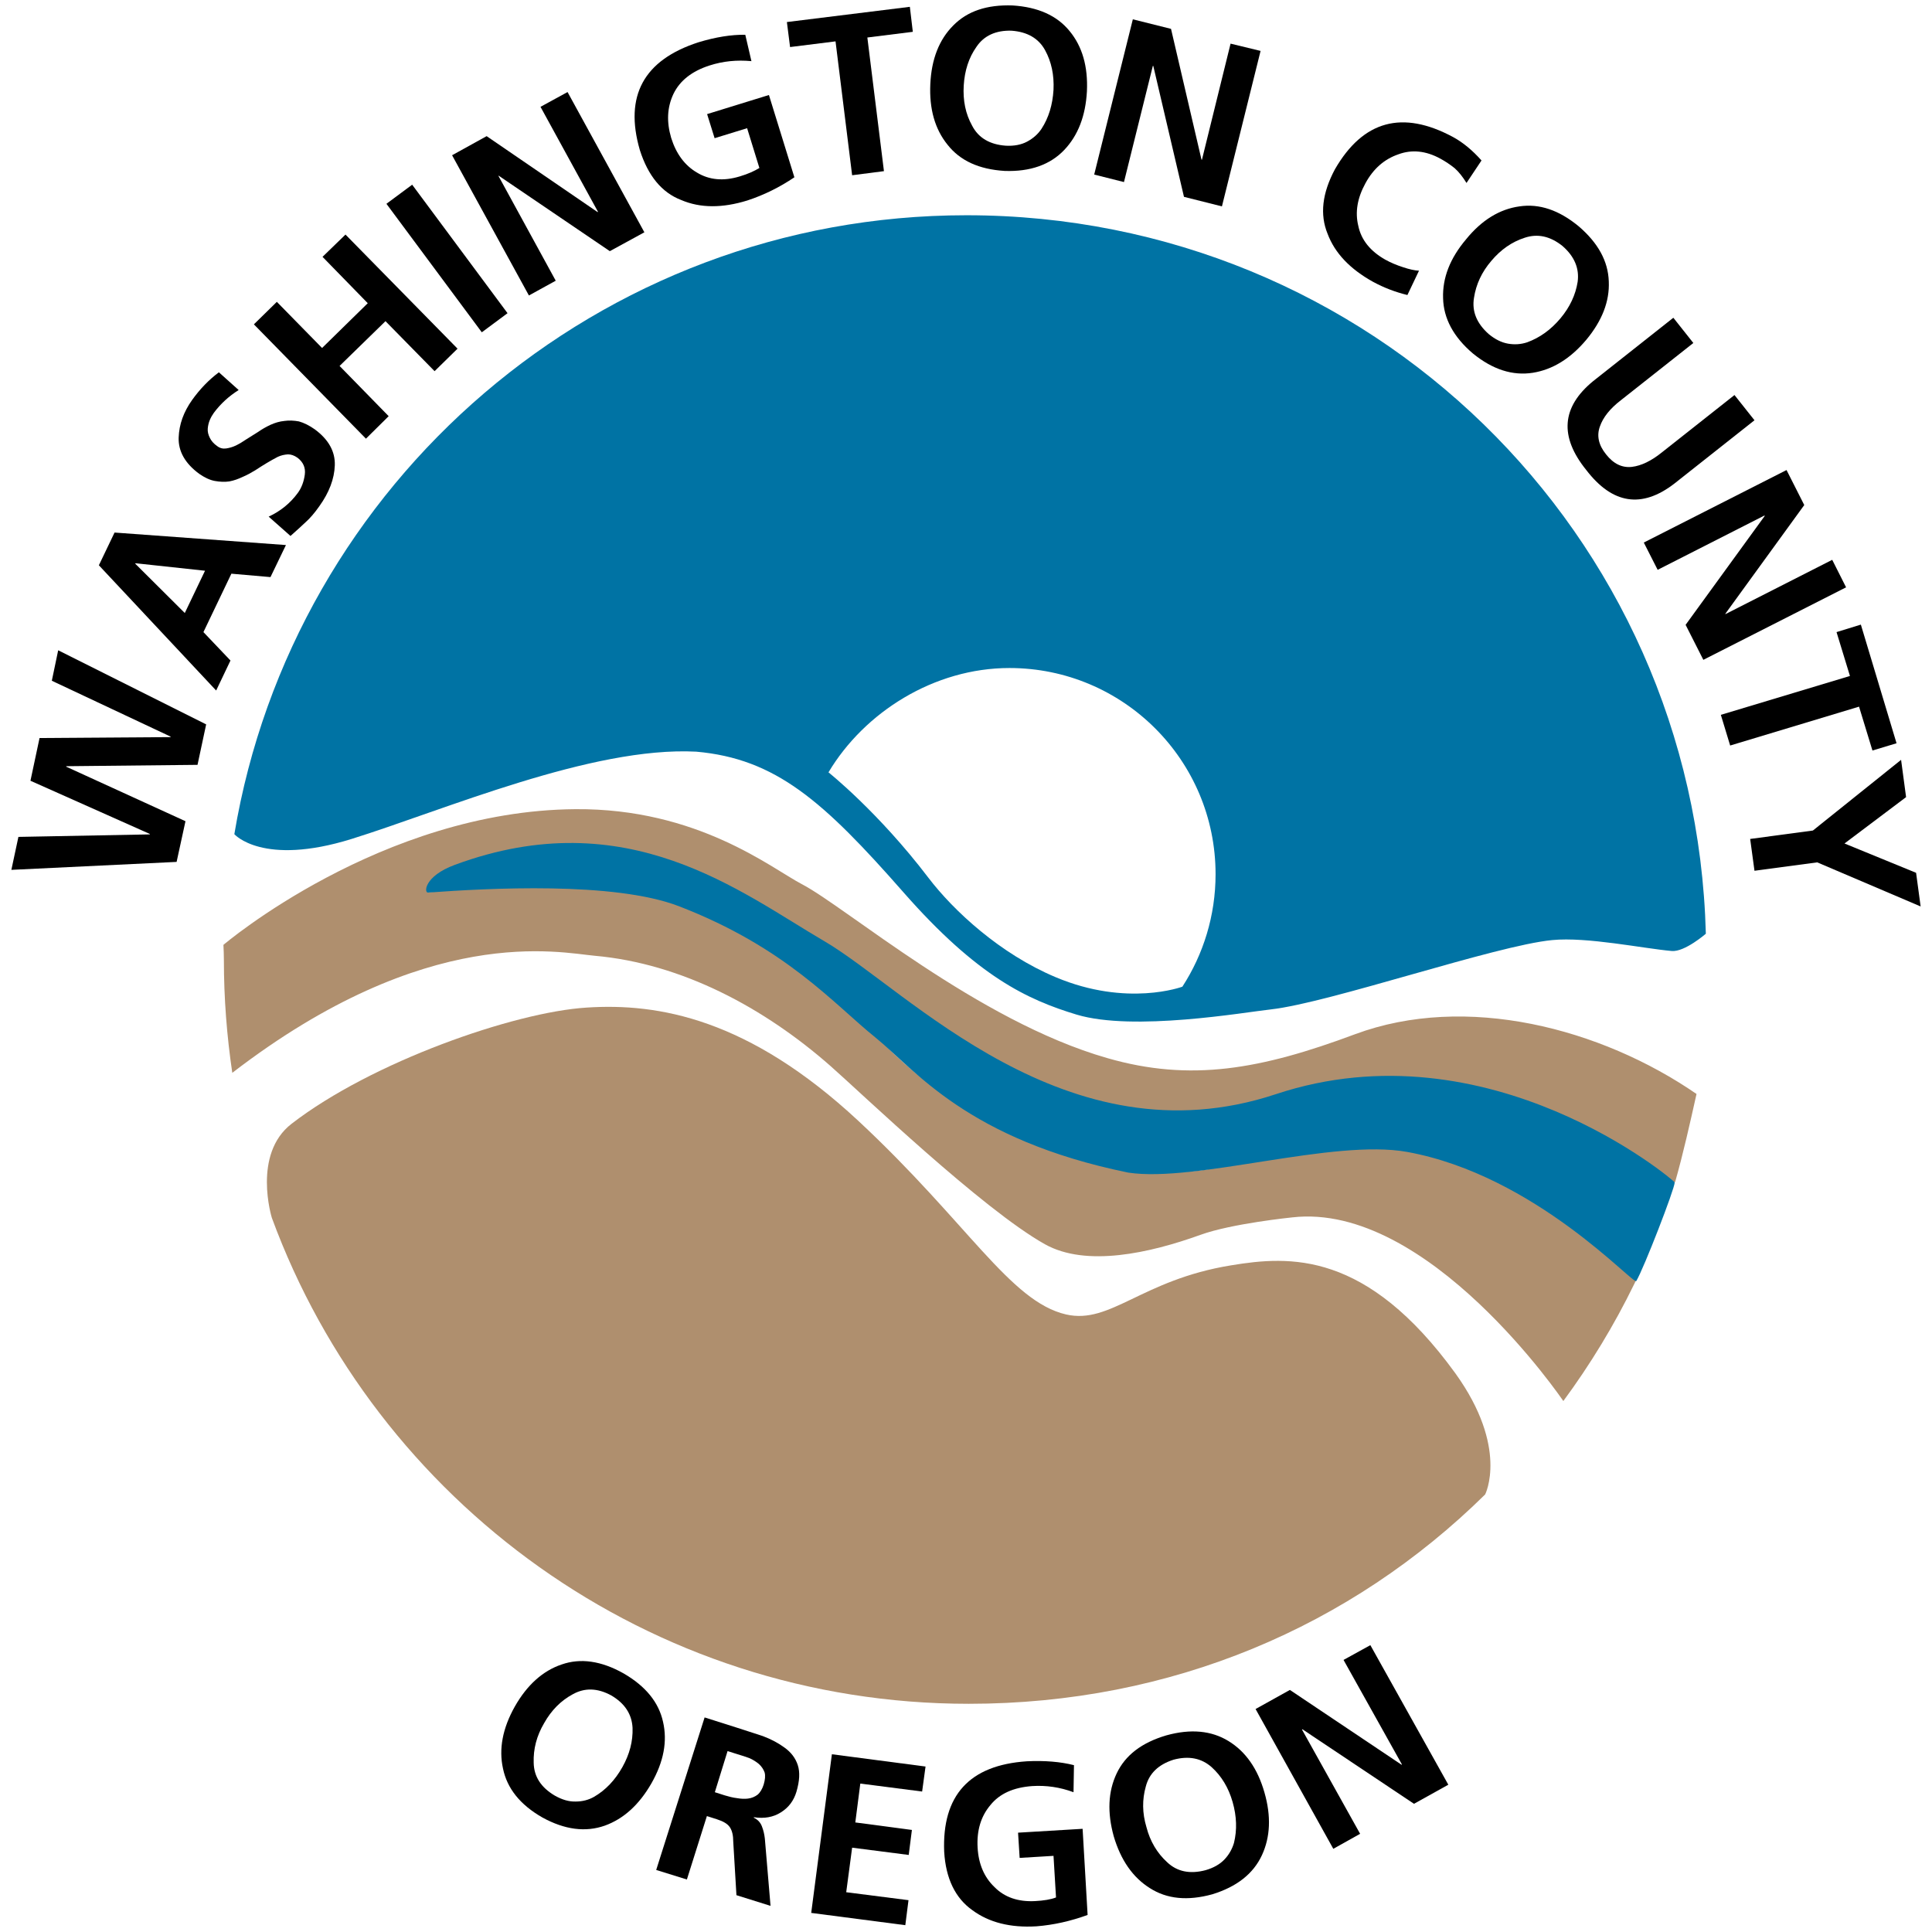
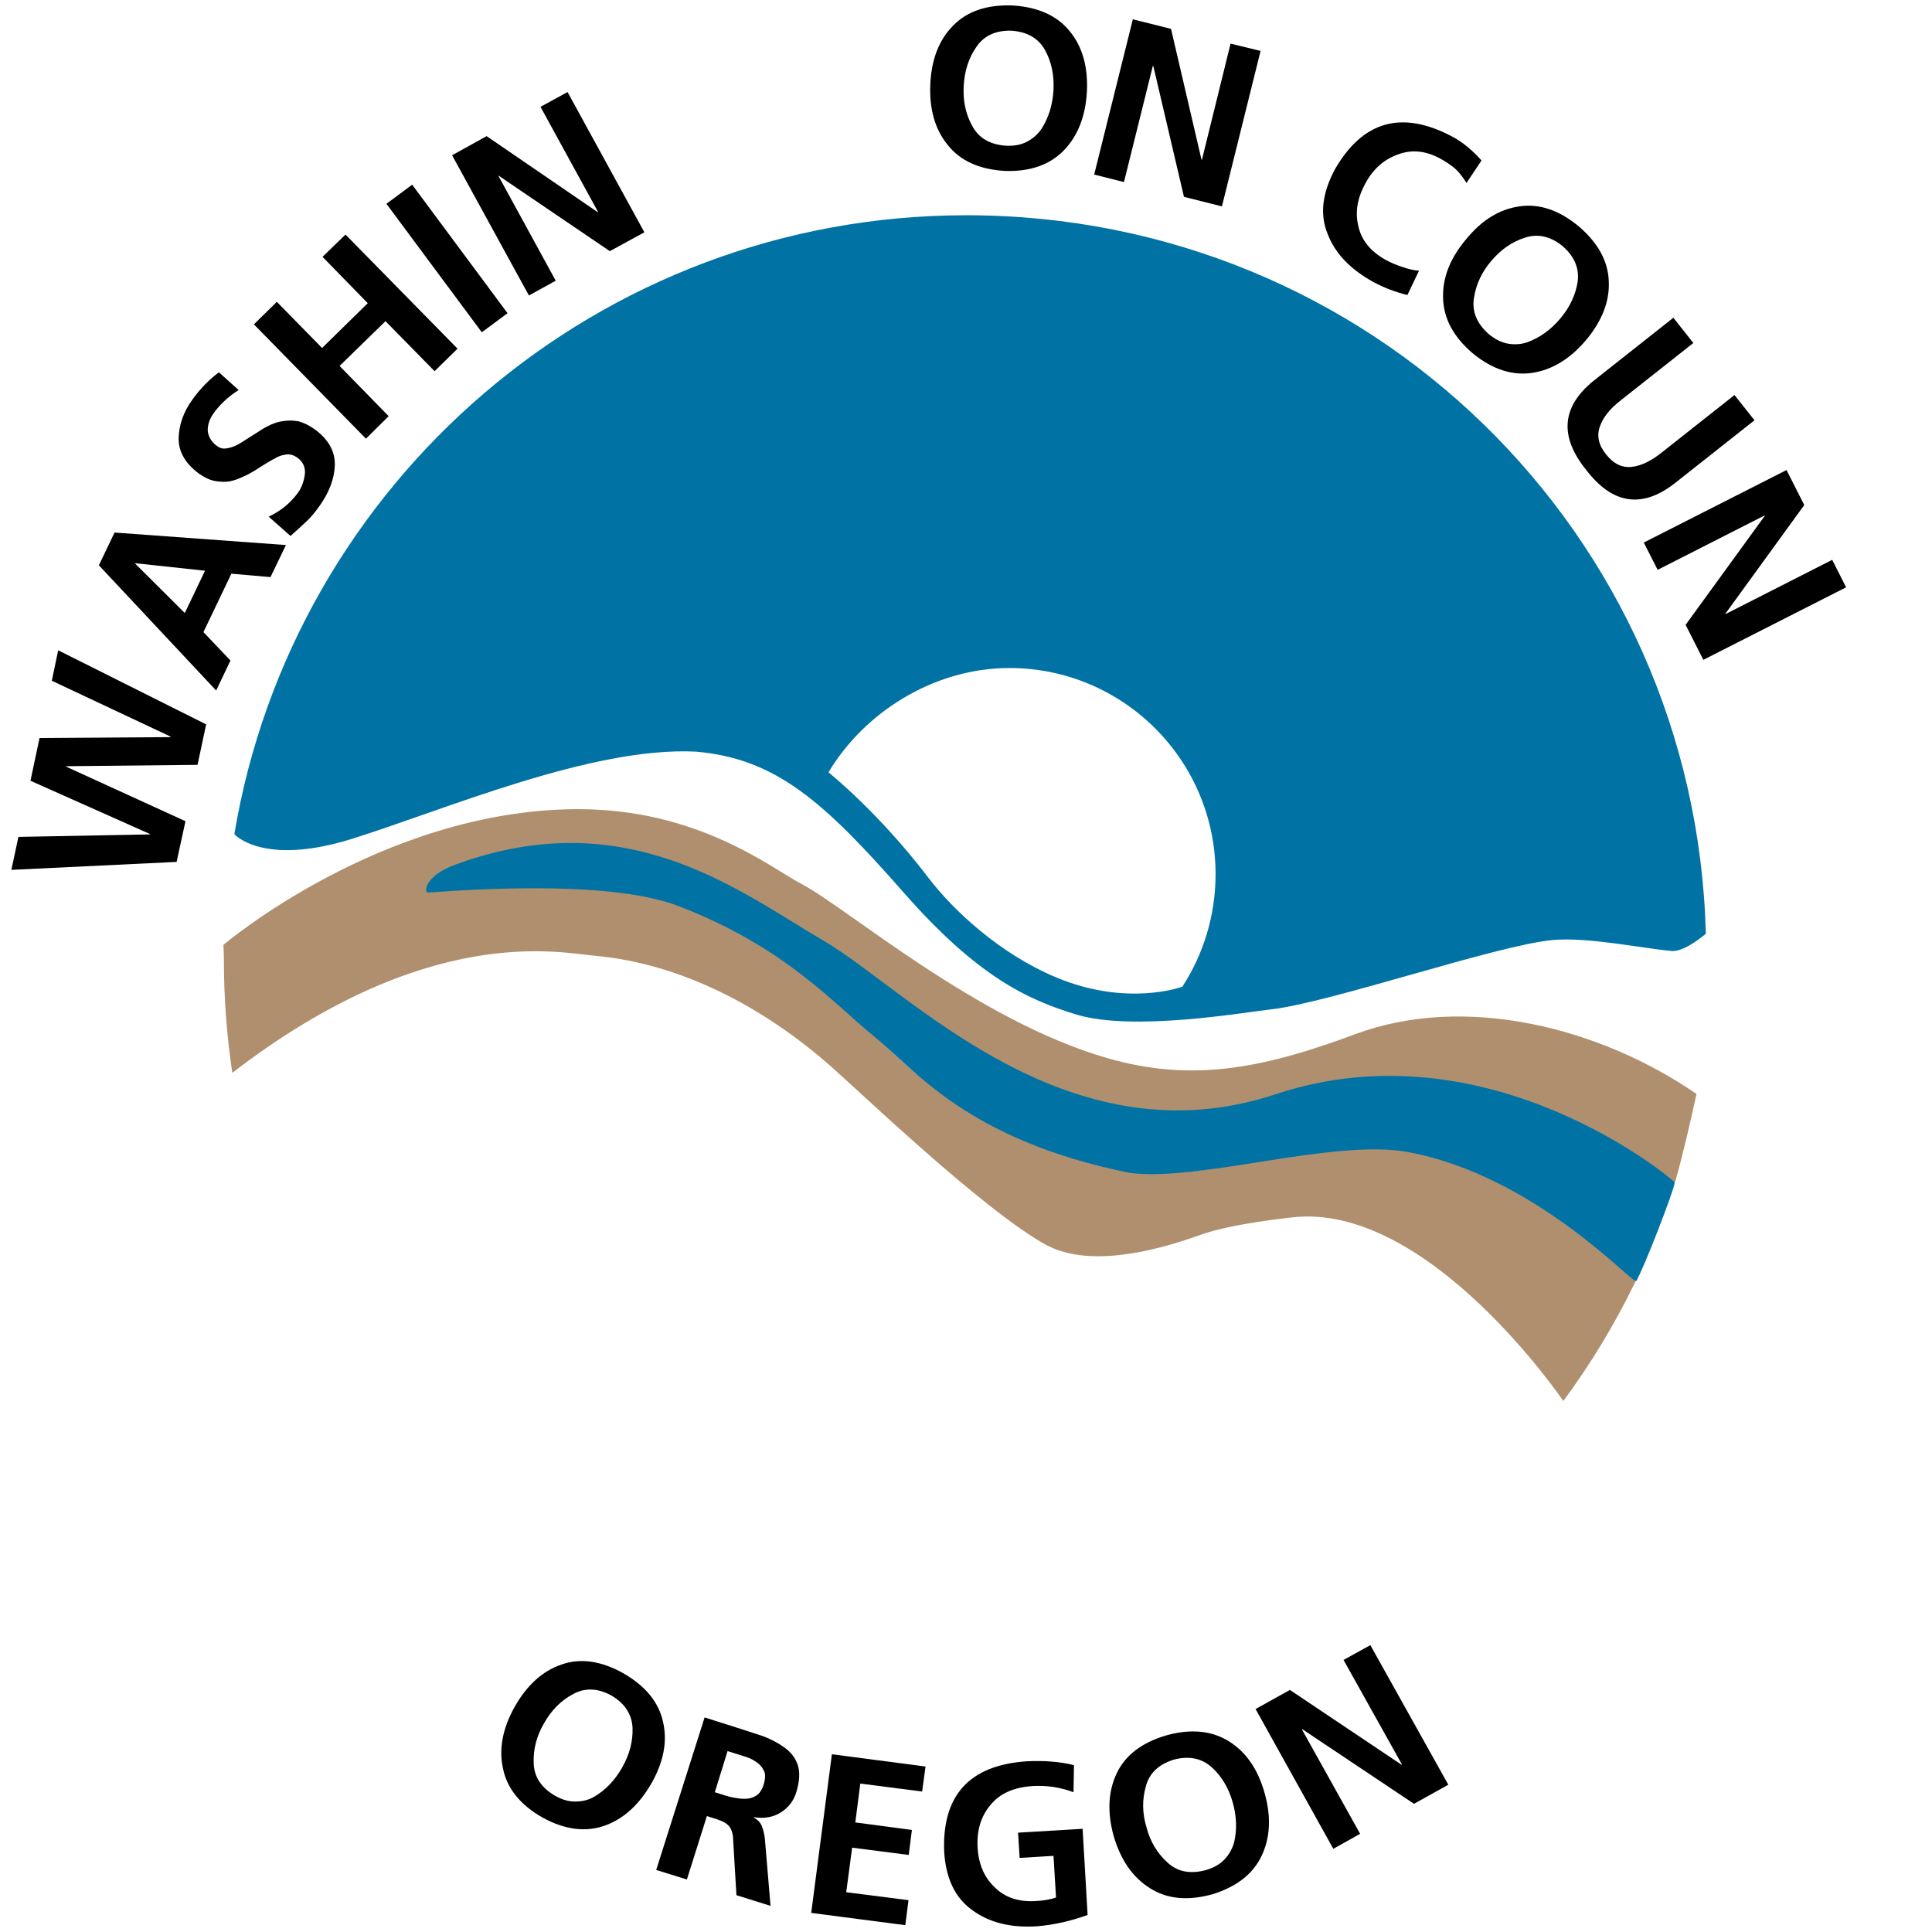
<svg xmlns="http://www.w3.org/2000/svg" version="1.1" id="Layer_1" x="0px" y="0px" viewBox="0 0 85 85" style="enable-background:new 0 0 85 85;" xml:space="preserve">
  <style type="text/css">
	.wcor-st0{fill:#AF8F6E;}
	.wcor-st1{fill:#0073A4;}
</style>
-   <path class="wcor-st0" d="M65.34,65.75c-5.9,5.81-13.79,9.21-22.72,9.21c-14.07,0-26.07-8.9-30.66-21.38c0,0-0.87-2.8,0.87-4.14  c3.52-2.72,9.79-4.91,12.97-5.11c3.18-0.21,7.13,0.49,11.96,4.98c4.83,4.5,6.68,7.95,9.14,8.52c1.96,0.45,3.32-1.52,7.26-2.16  c2.59-0.43,5.96-0.64,9.87,4.75C66.39,63.7,65.34,65.75,65.34,65.75" />
  <path class="wcor-st0" d="M72,56.28c-5.78-4.6-8.65-7.28-18.11-4.98c-4.23,1.03-10.57-0.92-14.9-5.27c-5.51-5.53-9.45-6.38-10.83-6.66  c-1.51-0.31-5.48-0.58-9.32-0.11c-0.09,0.01-0.24-0.58,1.1-1.11c1.55-0.6,4.71-1.56,8.59-0.57c3.39,0.86,9.54,5.04,11.03,6.24  c2.03,1.64,4.29,2.99,7.28,4.2c4.28,1.72,8.26,0.49,8.26,0.49c11.01-3.72,18.5,3.86,18.6,3.49c0.36-1.27,0.64-2.53,0.94-3.87  c-4.21-2.9-10.14-4.44-15.02-2.63c-4.15,1.55-7.24,2.11-10.91,1.05c-5.69-1.63-11.49-6.64-13.43-7.65c-1.34-0.7-4.58-3.34-9.96-3.3  c-8.55,0.06-15.49,5.97-15.49,5.97c0.01,0.21,0.02,0.43,0.02,0.66c0,1.69,0.13,3.35,0.37,4.97c8.59-6.61,14.39-5.29,15.95-5.15  c3.82,0.34,7.45,2.28,10.38,4.86c1.33,1.17,6.67,6.29,9.42,7.83c1.82,1.02,4.62,0.39,6.84-0.41c1.37-0.5,4.04-0.77,4.04-0.77  c5.99-0.69,11.93,8.08,11.93,8.08c1.18-1.6,2.24-3.34,3.12-5.15" />
  <path class="wcor-st1" d="M49.64,51.59c2.97,0.45,9.01-1.5,12.27-0.91c5.65,1.03,9.97,5.88,10.08,5.68c0.33-0.55,1.69-4.06,1.69-4.34  c0-0.06-8.15-7-17.55-3.88c-9.23,3.06-16.2-4.59-19.86-6.73c-3.67-2.14-8.66-6.17-16.26-3.36c-1.35,0.5-1.36,1.23-1.18,1.22  c2.61-0.19,8.18-0.5,11.04,0.6c4.72,1.82,6.81,4.3,8.65,5.78C40.26,47.06,42.55,50.14,49.64,51.59" />
  <path class="wcor-st1" d="M42.52,9.47c-16.19,0-29.63,11.78-32.21,27.23c0,0,1.24,1.43,5.16,0.21c4.07-1.27,10.56-4.08,15.16-3.84  c3.5,0.31,5.59,2.17,9.12,6.19c3.25,3.7,5.44,4.72,7.62,5.38c2.5,0.75,7.36-0.1,8.54-0.23c2.59-0.29,9.88-2.81,12.38-3.05  c1.53-0.15,4.01,0.37,5.26,0.48c0.57,0.05,1.5-0.76,1.5-0.76C74.59,23.45,60.27,9.47,42.52,9.47 M52.02,43.41  c0,0-2.43,0.91-5.58-0.42c-2.43-1.02-4.48-2.91-5.6-4.38c-2.2-2.89-4.39-4.63-4.39-4.63c1.58-2.65,4.65-4.59,7.96-4.59  c5.01,0,9.07,4.06,9.07,9.07C53.48,40.29,52.94,41.99,52.02,43.41" />
  <g>
    <polygon points="0.5,38.27 0.81,36.82 6.59,36.71 6.59,36.69 1.34,34.35 1.74,32.47 7.5,32.43 7.51,32.41 2.28,29.95 2.56,28.61    9.07,31.87 8.69,33.65 2.92,33.71 2.91,33.73 8.16,36.13 7.77,37.92" />
    <path d="M4.35,24.87l0.69-1.44l7.54,0.55l-0.68,1.41l-1.72-0.15l-1.23,2.57l1.19,1.25l-0.63,1.32L4.35,24.87z M5.96,24.78   L5.95,24.8l2.18,2.17l0.89-1.86L5.96,24.78z" />
    <path d="M9.41,18.16c-0.07,0.1-0.13,0.2-0.18,0.32c-0.05,0.12-0.08,0.25-0.09,0.38c-0.01,0.13,0.02,0.26,0.09,0.4   c0.06,0.13,0.17,0.26,0.33,0.37c0.12,0.09,0.25,0.12,0.39,0.1c0.14-0.02,0.28-0.06,0.43-0.13c0.16-0.08,0.31-0.17,0.47-0.28   c0.16-0.1,0.33-0.21,0.51-0.32c0.17-0.12,0.35-0.22,0.54-0.31c0.2-0.09,0.4-0.15,0.61-0.17c0.2-0.03,0.42-0.02,0.64,0.02   c0.22,0.06,0.46,0.18,0.7,0.35c0.61,0.45,0.9,0.98,0.88,1.58c-0.02,0.6-0.25,1.2-0.68,1.8c-0.21,0.3-0.41,0.53-0.6,0.7   c-0.19,0.18-0.41,0.38-0.67,0.61l-0.96-0.85c0.52-0.24,0.95-0.59,1.28-1.04c0.17-0.23,0.27-0.51,0.31-0.81   c0.04-0.3-0.07-0.55-0.32-0.74c-0.14-0.1-0.28-0.15-0.42-0.15c-0.15,0.01-0.3,0.04-0.45,0.11c-0.31,0.16-0.64,0.36-0.99,0.59   c-0.18,0.11-0.36,0.21-0.55,0.29c-0.19,0.09-0.38,0.16-0.59,0.2c-0.2,0.03-0.42,0.02-0.64-0.02c-0.22-0.04-0.45-0.15-0.68-0.31   c-0.63-0.46-0.93-1-0.91-1.6c0.02-0.58,0.22-1.13,0.59-1.65c0.35-0.49,0.75-0.9,1.18-1.22l0.87,0.78   C10.07,17.43,9.71,17.76,9.41,18.16" />
    <polygon points="11.17,14.27 12.18,13.28 14.17,15.31 16.18,13.34 14.19,11.3 15.2,10.32 20.13,15.34 19.12,16.33 16.96,14.13    14.94,16.1 17.1,18.31 16.1,19.3" />
    <rect x="18.96" y="7.86" transform="matrix(0.803 -0.596 0.596 0.803 -2.908 13.955)" width="1.41" height="7.04" />
    <polygon points="19.89,6.83 21.41,5.99 26.29,9.33 26.31,9.32 23.78,4.7 24.97,4.05 28.35,10.22 26.83,11.05 21.94,7.73    21.93,7.74 24.45,12.35 23.27,13" />
-     <path d="M31.22,2.88c-0.78,0.25-1.31,0.67-1.59,1.25c-0.28,0.59-0.31,1.23-0.1,1.94c0.22,0.7,0.6,1.21,1.13,1.52   c0.54,0.33,1.17,0.39,1.89,0.17c0.37-0.11,0.65-0.24,0.86-0.37l-0.54-1.75l-1.43,0.44l-0.33-1.06l2.72-0.84l1.12,3.62   c-0.65,0.44-1.34,0.78-2.07,1.02c-1.1,0.34-2.07,0.34-2.91-0.02c-0.86-0.33-1.46-1.07-1.82-2.2c-0.69-2.38,0.17-3.96,2.58-4.74   c0.76-0.23,1.45-0.34,2.06-0.33l0.27,1.16C32.42,2.63,31.81,2.69,31.22,2.88" />
    <g>
-       <polygon points="36.76,1.82 34.76,2.07 34.62,0.97 40.03,0.3 40.16,1.4 38.16,1.65 38.89,7.53 37.49,7.71" />
      <path d="M41.94,1.12c0.62-0.63,1.48-0.92,2.61-0.88c1.11,0.07,1.95,0.44,2.51,1.13c0.56,0.68,0.81,1.56,0.76,2.65    c-0.06,1.08-0.39,1.94-1,2.58c-0.62,0.65-1.5,0.96-2.62,0.92c-1.13-0.07-1.96-0.45-2.51-1.15c-0.56-0.69-0.81-1.58-0.76-2.67    C40.98,2.6,41.32,1.74,41.94,1.12 M42.77,5.53c0.28,0.54,0.78,0.83,1.48,0.88c0.36,0.02,0.68-0.04,0.94-0.18    c0.26-0.14,0.47-0.32,0.63-0.56c0.32-0.49,0.49-1.06,0.53-1.72c0.03-0.65-0.09-1.23-0.37-1.74c-0.29-0.53-0.79-0.81-1.48-0.86    c-0.69-0.02-1.21,0.22-1.54,0.71c-0.34,0.48-0.52,1.05-0.56,1.7C42.36,4.42,42.48,5.01,42.77,5.53" />
    </g>
    <g>
      <polygon points="49.84,0.85 51.52,1.27 52.86,7.02 52.88,7.03 54.14,1.92 55.46,2.24 53.76,9.08 52.09,8.66 50.74,2.9 50.72,2.9     49.45,8.01 48.14,7.68" />
      <path d="M61.92,12.98c-0.53-0.13-1.03-0.32-1.51-0.58c-1.01-0.56-1.68-1.26-2-2.11c-0.35-0.85-0.24-1.79,0.32-2.84    c1.24-2.15,2.97-2.62,5.2-1.42c0.44,0.24,0.86,0.59,1.25,1.03l-0.66,0.99C64.36,7.79,64.19,7.57,64,7.4    c-0.2-0.16-0.41-0.3-0.63-0.42c-0.64-0.35-1.26-0.41-1.85-0.19C60.91,7,60.42,7.42,60.07,8.07c-0.35,0.64-0.46,1.26-0.31,1.87    c0.13,0.62,0.53,1.11,1.18,1.48c0.25,0.14,0.52,0.25,0.8,0.34c0.27,0.09,0.5,0.14,0.69,0.15L61.92,12.98z" />
      <path d="M66.85,9.08c0.87-0.13,1.74,0.16,2.61,0.88c0.85,0.73,1.29,1.53,1.32,2.42c0.04,0.88-0.3,1.74-0.99,2.57    c-0.7,0.83-1.48,1.31-2.35,1.45c-0.89,0.14-1.77-0.14-2.64-0.85c-0.86-0.73-1.29-1.55-1.31-2.43c-0.03-0.89,0.3-1.75,1.01-2.59    C65.19,9.68,65.98,9.2,66.85,9.08 M64.85,13.1c-0.1,0.6,0.12,1.13,0.65,1.6c0.28,0.23,0.56,0.37,0.85,0.42    c0.29,0.05,0.57,0.03,0.84-0.06c0.55-0.2,1.04-0.55,1.46-1.05c0.42-0.5,0.67-1.04,0.76-1.61c0.08-0.59-0.14-1.12-0.67-1.58    c-0.54-0.43-1.09-0.55-1.66-0.36c-0.56,0.18-1.05,0.52-1.47,1.02C65.19,11.97,64.94,12.51,64.85,13.1" />
      <path d="M73.62,13.98l0.88,1.11l-3.19,2.52c-0.48,0.37-0.78,0.75-0.92,1.15c-0.15,0.41-0.06,0.82,0.27,1.23    c0.33,0.42,0.71,0.6,1.14,0.55c0.41-0.05,0.85-0.26,1.32-0.64l3.19-2.52l0.88,1.11l-3.53,2.79c-1.43,1.1-2.72,0.9-3.87-0.6    c-1.19-1.47-1.09-2.77,0.3-3.91L73.62,13.98z" />
      <polygon points="78.6,20.68 79.38,22.22 75.91,27 75.91,27.02 80.61,24.63 81.22,25.84 74.94,29.03 74.16,27.49 77.64,22.7     77.63,22.68 72.93,25.07 72.32,23.87" />
-       <polygon points="81.39,29.74 80.8,27.81 81.87,27.48 83.44,32.7 82.38,33.02 81.79,31.09 76.12,32.8 75.71,31.45" />
-       <polygon points="79.76,36.54 83.64,33.43 83.86,35.07 81.15,37.11 84.3,38.4 84.5,39.88 79.95,37.94 77.19,38.31 77,36.91" />
      <path d="M24.71,73.23c0.83-0.29,1.74-0.16,2.72,0.39c0.97,0.56,1.55,1.27,1.74,2.13c0.2,0.86,0.03,1.76-0.51,2.71    c-0.54,0.94-1.22,1.56-2.05,1.86c-0.85,0.3-1.77,0.18-2.75-0.36c-0.98-0.56-1.55-1.28-1.73-2.15c-0.19-0.86-0.02-1.77,0.52-2.73    C23.19,74.13,23.88,73.51,24.71,73.23 M23.48,77.55c0.01,0.61,0.32,1.09,0.93,1.45c0.32,0.18,0.62,0.27,0.92,0.26    c0.29,0,0.57-0.07,0.81-0.21c0.5-0.29,0.92-0.73,1.24-1.3c0.32-0.57,0.47-1.14,0.45-1.73c-0.03-0.6-0.34-1.08-0.94-1.43    c-0.61-0.33-1.17-0.34-1.69-0.05c-0.52,0.28-0.94,0.7-1.26,1.27C23.61,76.37,23.46,76.95,23.48,77.55" />
      <path d="M31,75.56l1.45,0.46c0.37,0.12,0.74,0.24,1.11,0.36c0.37,0.14,0.69,0.31,0.96,0.51c0.28,0.2,0.48,0.46,0.58,0.77    c0.1,0.31,0.08,0.69-0.06,1.17c-0.12,0.4-0.35,0.7-0.69,0.91c-0.33,0.21-0.73,0.28-1.18,0.21l-0.01,0.02    c0.17,0.08,0.29,0.2,0.36,0.38c0.07,0.18,0.11,0.36,0.13,0.54l0.25,2.96l-1.5-0.47l-0.14-2.35c0-0.28-0.05-0.49-0.15-0.64    c-0.1-0.15-0.29-0.26-0.57-0.35l-0.44-0.14l-0.88,2.79l-1.35-0.42L31,75.56z M31.45,78.85l0.44,0.14c0.17,0.05,0.35,0.1,0.53,0.12    c0.17,0.03,0.34,0.04,0.49,0.02c0.16-0.02,0.3-0.08,0.42-0.17c0.12-0.1,0.21-0.26,0.27-0.45c0.06-0.21,0.08-0.38,0.04-0.53    c-0.05-0.14-0.14-0.27-0.25-0.37c-0.12-0.1-0.26-0.19-0.42-0.26c-0.17-0.06-0.34-0.12-0.52-0.17l-0.44-0.14L31.45,78.85z" />
    </g>
    <g>
      <polygon points="36.6,77.18 40.72,77.72 40.57,78.82 37.85,78.47 37.63,80.18 40.12,80.51 39.98,81.61 37.49,81.29 37.23,83.25     39.97,83.6 39.83,84.7 35.69,84.16" />
      <path d="M45.41,78.58c-0.82,0.06-1.43,0.33-1.84,0.84c-0.42,0.5-0.6,1.12-0.56,1.86c0.04,0.73,0.29,1.31,0.74,1.74    c0.44,0.45,1.04,0.66,1.79,0.62c0.38-0.02,0.69-0.07,0.92-0.16l-0.11-1.83l-1.49,0.09l-0.07-1.11l2.84-0.17l0.22,3.79    c-0.74,0.27-1.49,0.44-2.25,0.5c-1.15,0.07-2.09-0.17-2.82-0.71c-0.75-0.53-1.17-1.39-1.24-2.57c-0.1-2.48,1.11-3.81,3.63-3.98    c0.79-0.04,1.49,0.02,2.08,0.17l-0.02,1.19C46.64,78.63,46.03,78.54,45.41,78.58" />
    </g>
    <g>
      <path d="M49.13,78.02c0.38-0.8,1.1-1.35,2.18-1.67c1.08-0.3,1.99-0.21,2.74,0.25c0.75,0.46,1.28,1.21,1.58,2.26    c0.3,1.04,0.26,1.96-0.11,2.76c-0.38,0.82-1.11,1.39-2.18,1.72c-1.09,0.3-2,0.21-2.75-0.27c-0.75-0.47-1.28-1.23-1.59-2.28    C48.71,79.74,48.75,78.82,49.13,78.02 M51.35,81.93c0.44,0.42,1.01,0.53,1.69,0.35c0.35-0.1,0.63-0.26,0.83-0.47    c0.2-0.21,0.34-0.46,0.42-0.73c0.14-0.57,0.12-1.17-0.06-1.8c-0.18-0.63-0.49-1.14-0.92-1.53c-0.45-0.4-1.01-0.51-1.68-0.33    c-0.66,0.21-1.07,0.6-1.22,1.18c-0.16,0.57-0.16,1.16,0.03,1.79C50.6,81.01,50.91,81.53,51.35,81.93" />
      <polygon points="55.24,75.19 56.75,74.35 61.66,77.64 61.68,77.63 59.11,73.03 60.29,72.38 63.72,78.52 62.21,79.36 57.3,76.08     57.28,76.09 59.84,80.68 58.66,81.34" />
    </g>
  </g>
</svg>